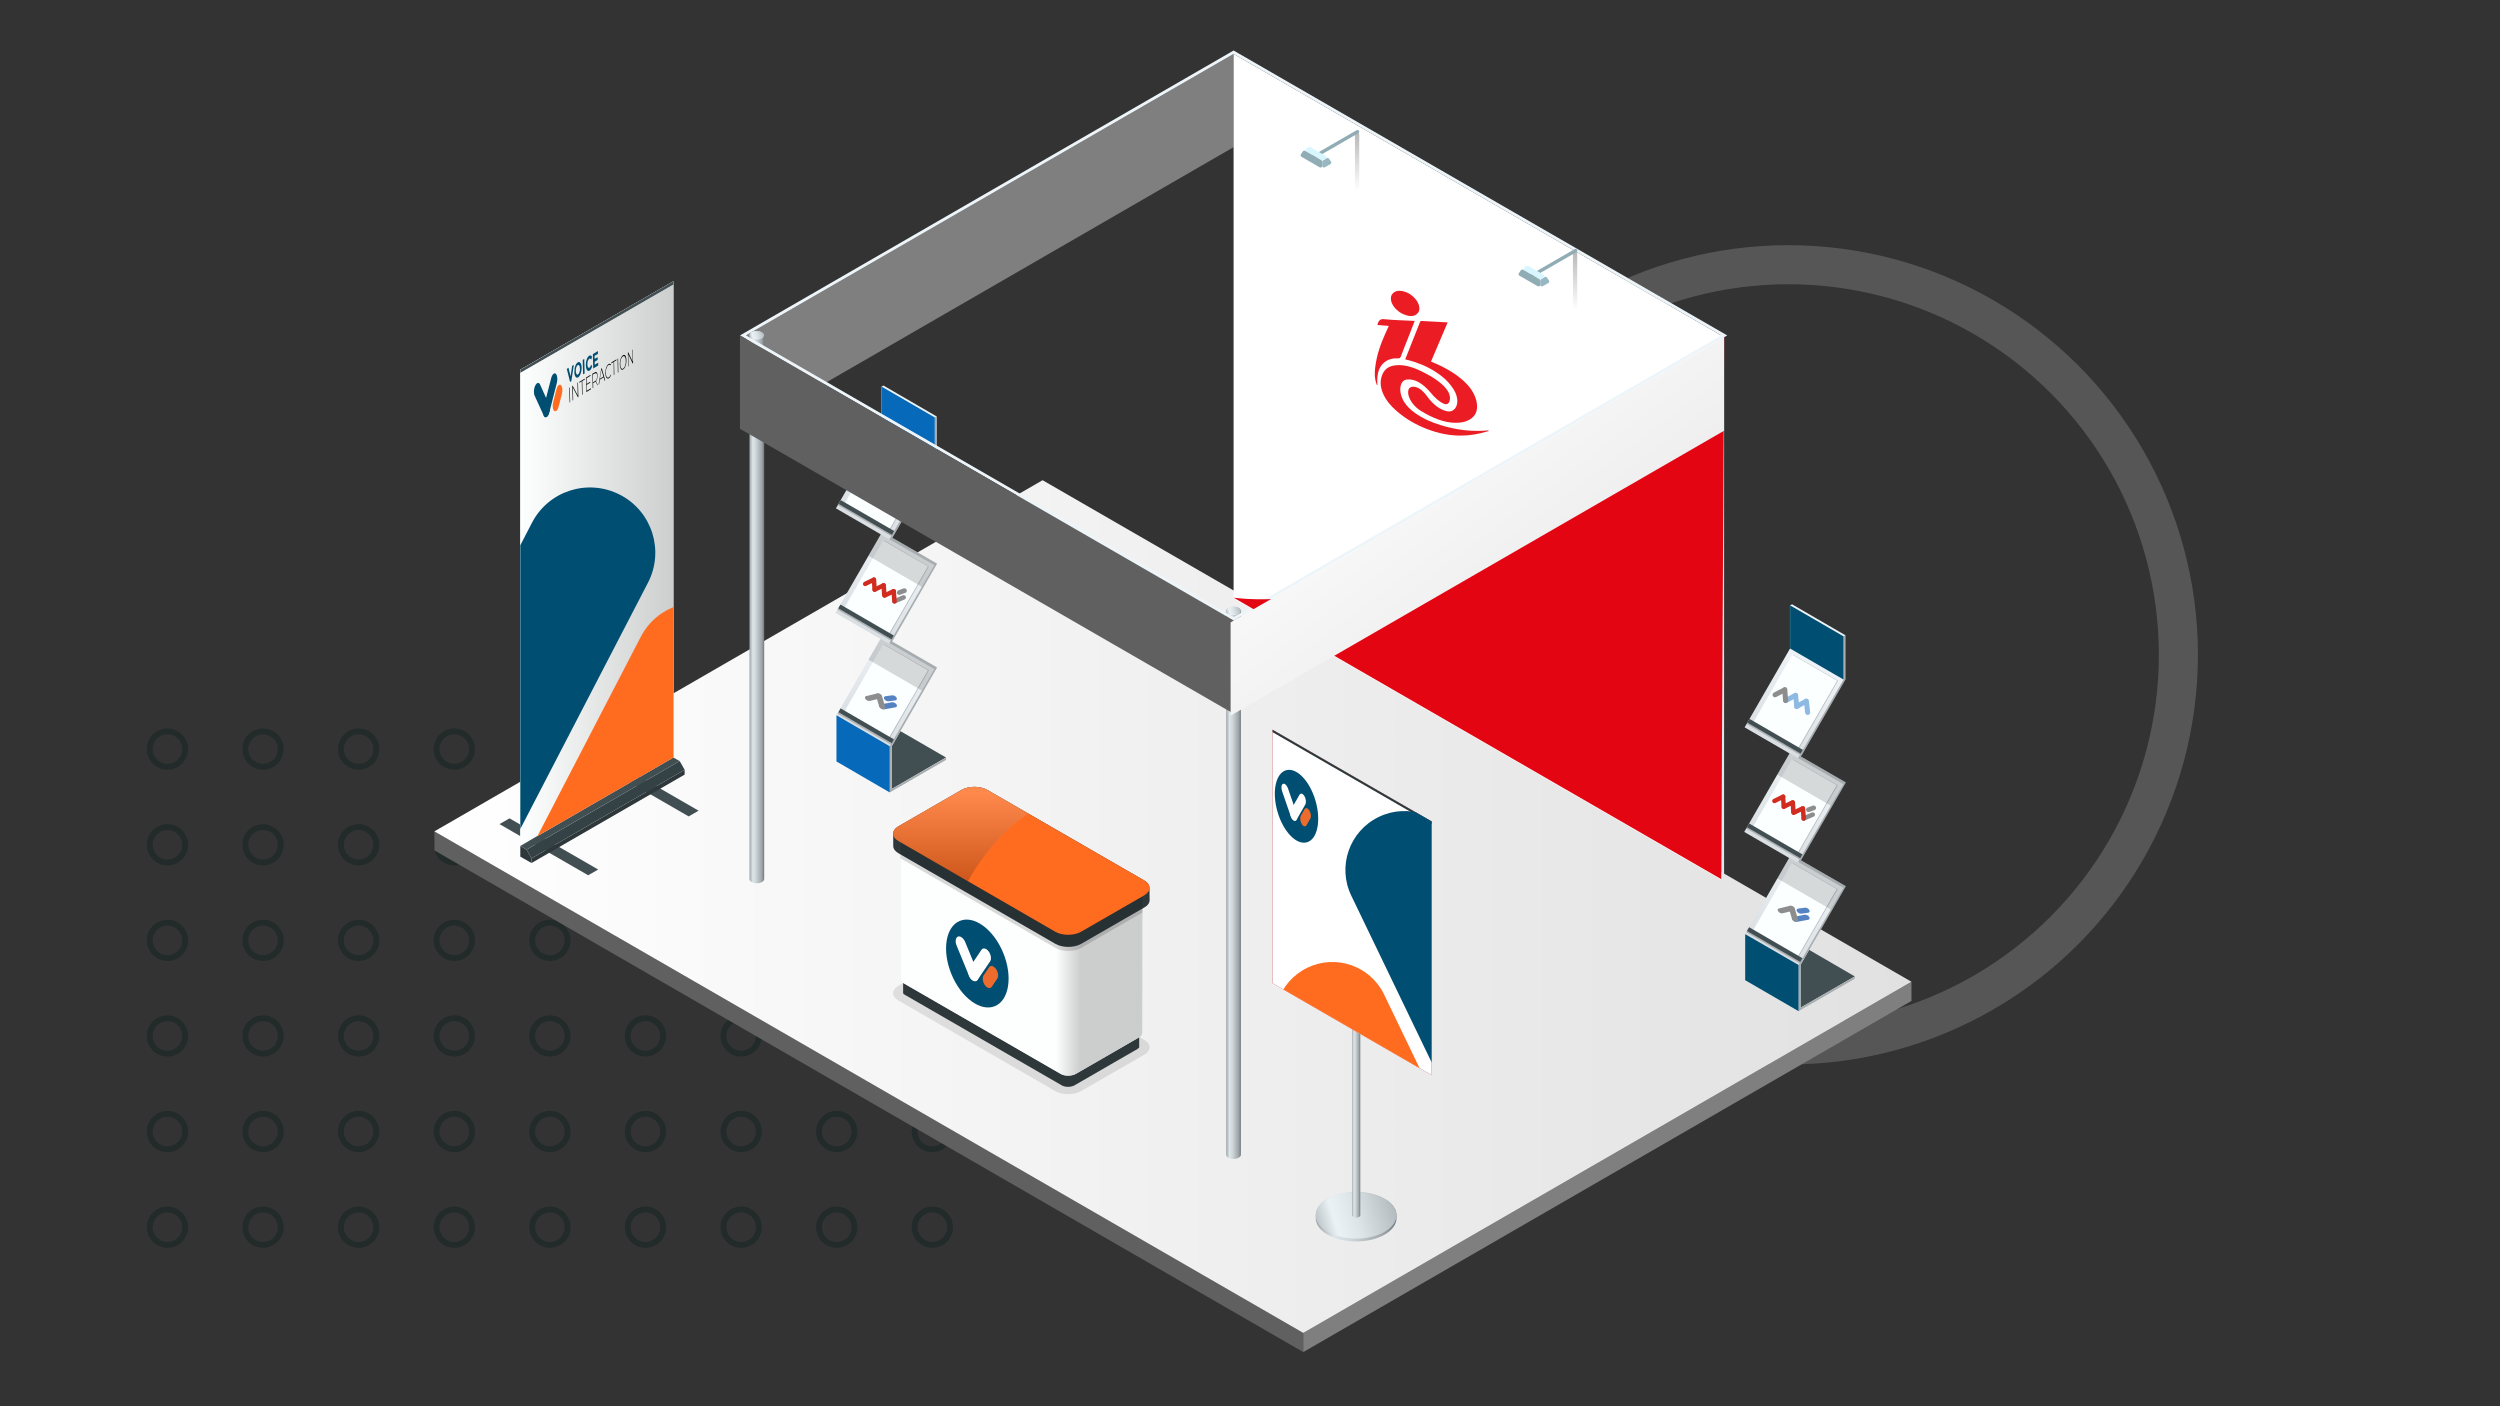
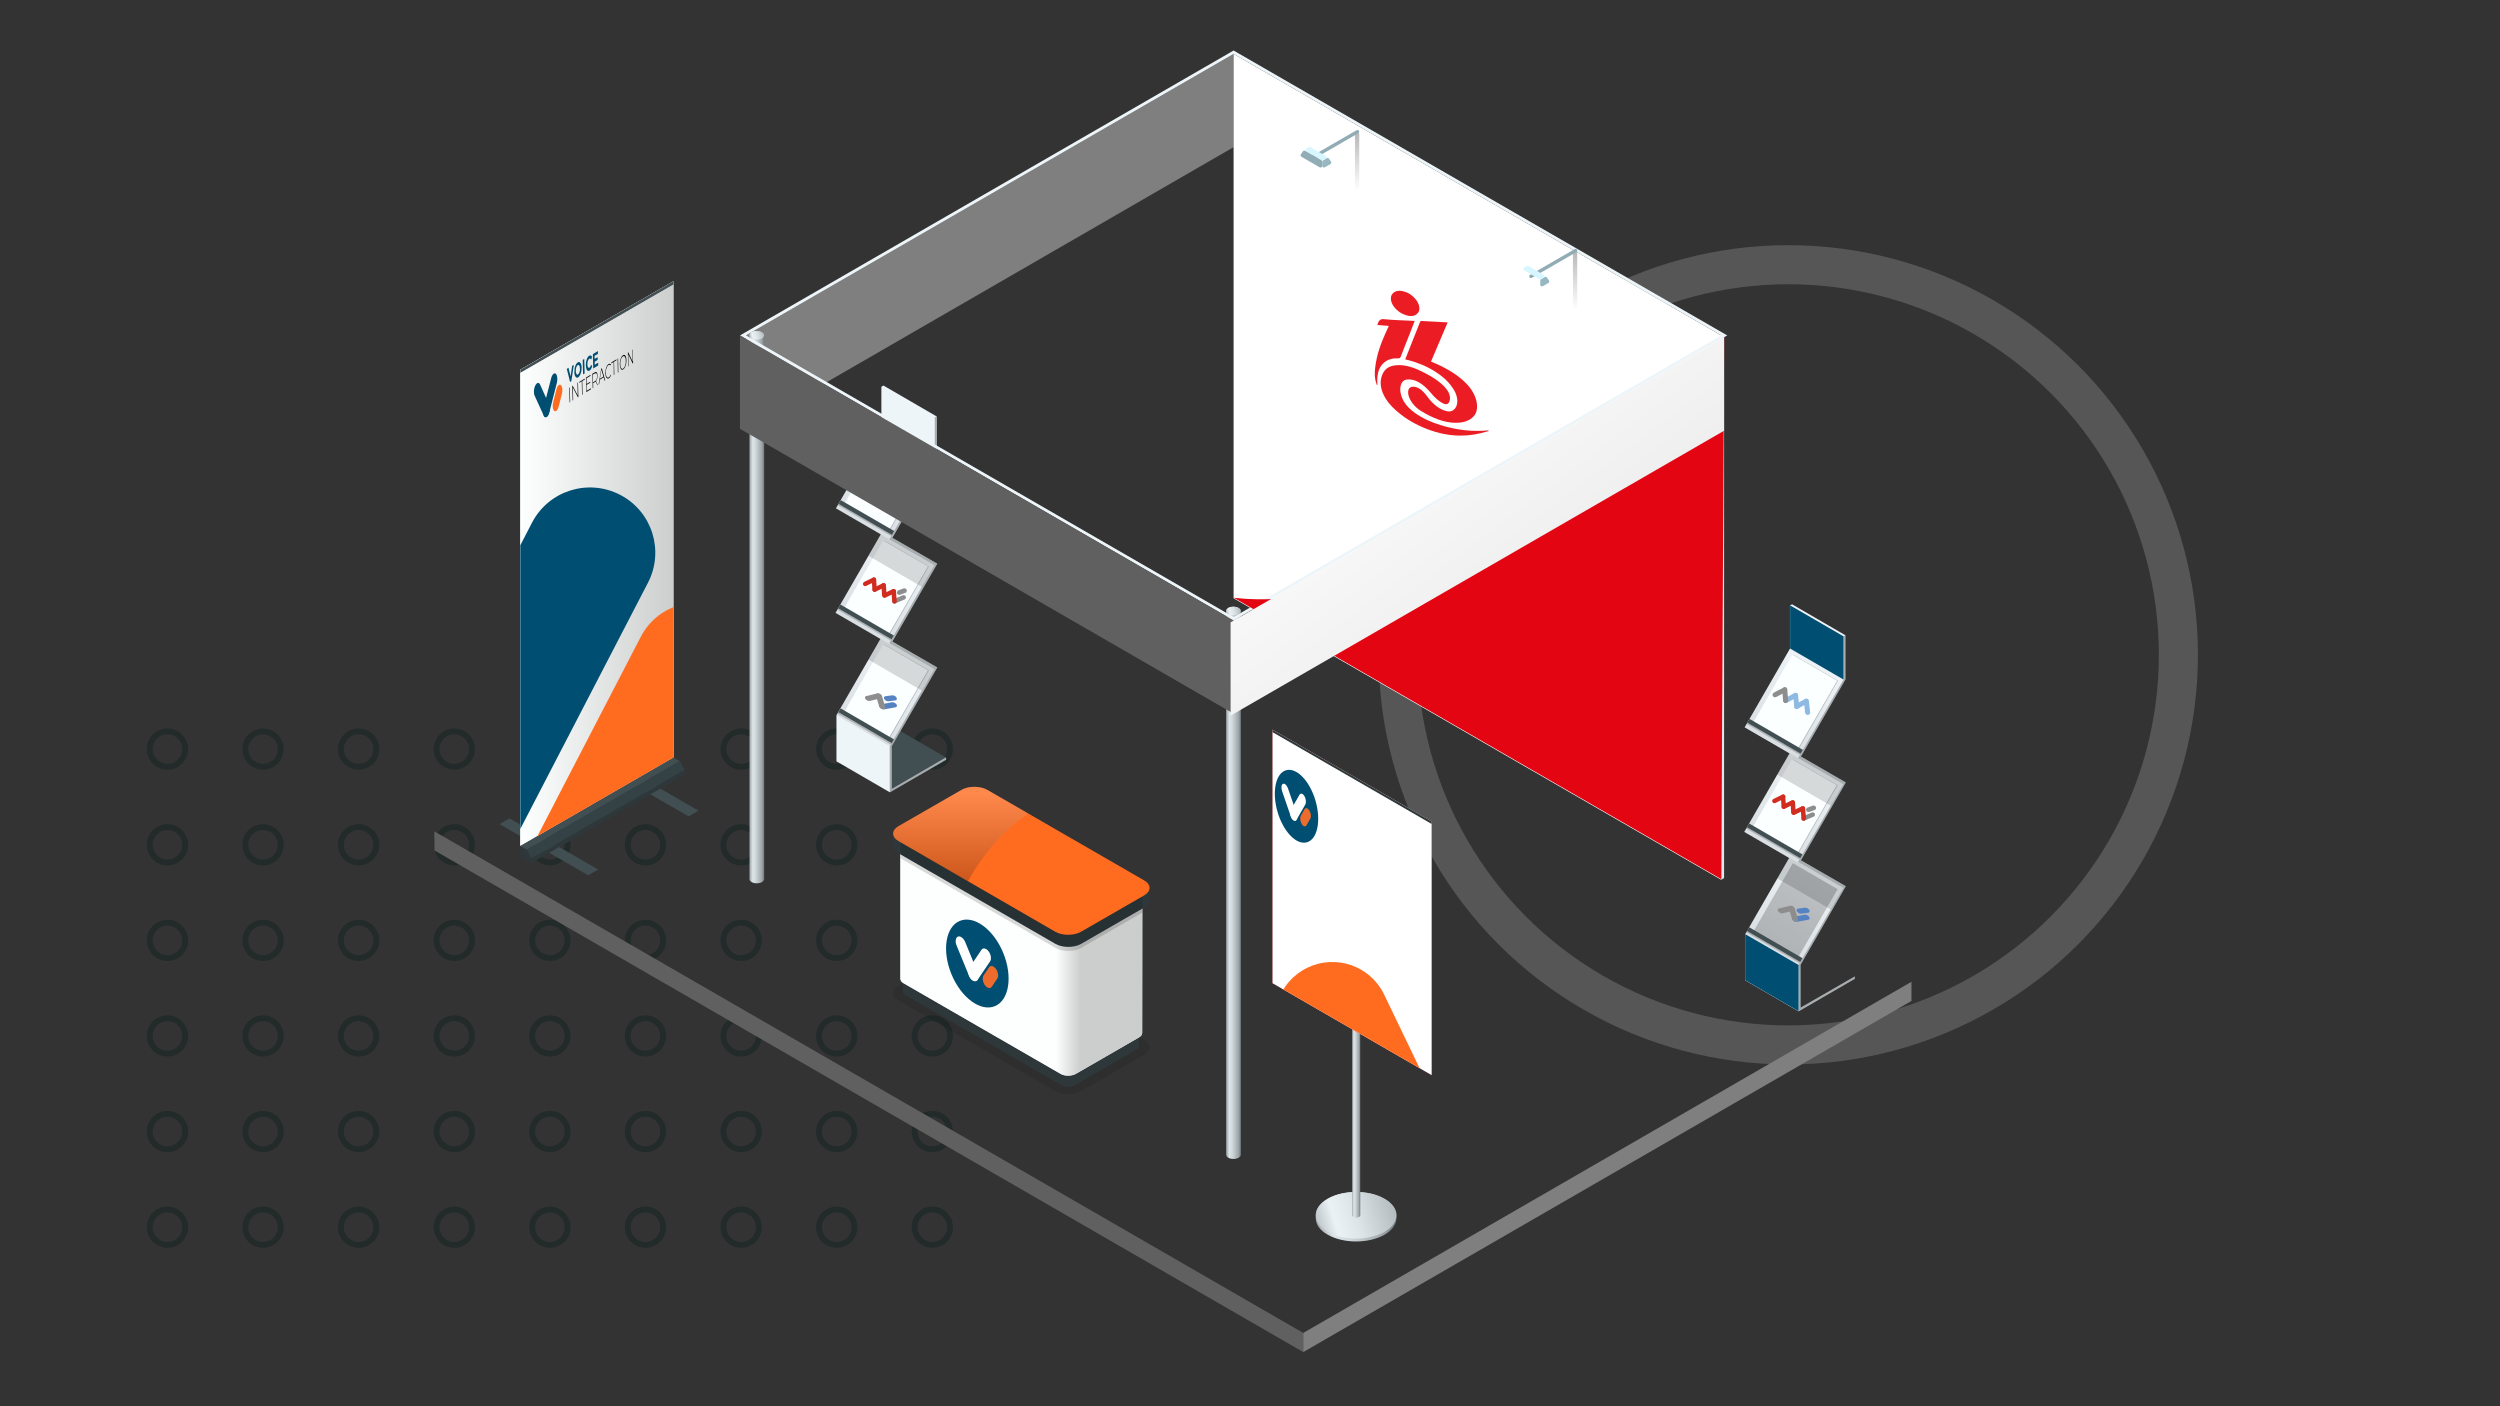
<svg xmlns="http://www.w3.org/2000/svg" xmlns:xlink="http://www.w3.org/1999/xlink" version="1.1" id="Layer_1" x="0" y="0" viewBox="0 0 1920 1080" xml:space="preserve">
  <rect x="0" y="0" width="1920" height="1080" fill="#333333" stroke="none" />
  <style>.st2{fill:#606060}.st3{fill:#7f7f7f}.st5{fill:#414e52}.st6{fill:#eef5f9}.st10,.st7{enable-background:new}.st7{opacity:.3}.st10{opacity:.2}.st11{fill:#fbffff}.st14{opacity:.15;enable-background:new}.st16{fill:#2e383b}.st20{fill:#fff}.st28{fill:#004e71}.st32{opacity:.1;enable-background:new}.st34{fill:#ff6c20}.st37{fill:#90acb5}.st38{fill:#97b8c2}.st39{fill:#d7f6ff}.st44{fill:#ec6b2d}.st46{fill:#8eb9e3}.st47{fill:#8d8d8d}.st48{fill:#5582c2}.st49{fill:#d12c20}.st51{fill:#ec1c24}</style>
  <circle cx="1373.4" cy="502.9" r="299.6" opacity=".29" fill="none" stroke="#adadad" stroke-width="30" stroke-miterlimit="10" />
  <path d="M128.6 561.7h0c7.5 0 13.6 6.1 13.6 13.6s-6.1 13.6-13.6 13.6-13.6-6.1-13.6-13.6 6.1-13.6 13.6-13.6zm73.4 0h0c7.5 0 13.6 6.1 13.6 13.6s-6.1 13.6-13.6 13.6-13.6-6.1-13.6-13.6 6.1-13.6 13.6-13.6zm73.4 0h0c7.5 0 13.6 6.1 13.6 13.6s-6.1 13.6-13.6 13.6-13.6-6.1-13.6-13.6c.1-7.5 6.1-13.6 13.6-13.6zm73.5 0h0c7.5 0 13.6 6.1 13.6 13.6s-6.1 13.6-13.6 13.6-13.6-6.1-13.6-13.6 6.1-13.6 13.6-13.6zm73.4 0h0c7.5 0 13.6 6.1 13.6 13.6s-6.1 13.6-13.6 13.6-13.6-6.1-13.6-13.6 6.1-13.6 13.6-13.6zm73.4 0h0c7.5 0 13.6 6.1 13.6 13.6s-6.1 13.6-13.6 13.6-13.6-6.1-13.6-13.6 6.1-13.6 13.6-13.6zm73.5 0h0c7.5 0 13.6 6.1 13.6 13.6s-6.1 13.6-13.6 13.6-13.6-6.1-13.6-13.6 6.1-13.6 13.6-13.6zm73.4 0h0c7.5 0 13.6 6.1 13.6 13.6s-6.1 13.6-13.6 13.6-13.6-6.1-13.6-13.6 6.1-13.6 13.6-13.6zm73.4 0h0c7.5 0 13.6 6.1 13.6 13.6s-6.1 13.6-13.6 13.6-13.6-6.1-13.6-13.6 6.1-13.6 13.6-13.6zm-587.4 73.5h0c7.5 0 13.6 6.1 13.6 13.6s-6.1 13.6-13.6 13.6-13.6-6.1-13.6-13.6c0-7.6 6.1-13.6 13.6-13.6zm73.4 0h0c7.5 0 13.6 6.1 13.6 13.6s-6.1 13.6-13.6 13.6-13.6-6.1-13.6-13.6c0-7.6 6.1-13.6 13.6-13.6zm73.4 0h0c7.5 0 13.6 6.1 13.6 13.6s-6.1 13.6-13.6 13.6-13.6-6.1-13.6-13.6c.1-7.6 6.1-13.6 13.6-13.6zm73.5 0h0c7.5 0 13.6 6.1 13.6 13.6s-6.1 13.6-13.6 13.6-13.6-6.1-13.6-13.6c0-7.6 6.1-13.6 13.6-13.6zm73.4 0h0c7.5 0 13.6 6.1 13.6 13.6s-6.1 13.6-13.6 13.6-13.6-6.1-13.6-13.6c0-7.6 6.1-13.6 13.6-13.6zm73.4 0h0c7.5 0 13.6 6.1 13.6 13.6s-6.1 13.6-13.6 13.6-13.6-6.1-13.6-13.6c0-7.6 6.1-13.6 13.6-13.6zm73.5 0h0c7.5 0 13.6 6.1 13.6 13.6s-6.1 13.6-13.6 13.6-13.6-6.1-13.6-13.6c0-7.6 6.1-13.6 13.6-13.6zm73.4 0h0c7.5 0 13.6 6.1 13.6 13.6s-6.1 13.6-13.6 13.6-13.6-6.1-13.6-13.6c0-7.6 6.1-13.6 13.6-13.6zm73.4 0h0c7.5 0 13.6 6.1 13.6 13.6s-6.1 13.6-13.6 13.6-13.6-6.1-13.6-13.6c0-7.6 6.1-13.6 13.6-13.6zm-587.4 73.4h0c7.5 0 13.6 6.1 13.6 13.6s-6.1 13.6-13.6 13.6-13.6-6.1-13.6-13.6 6.1-13.6 13.6-13.6zm73.4 0h0c7.5 0 13.6 6.1 13.6 13.6s-6.1 13.6-13.6 13.6-13.6-6.1-13.6-13.6 6.1-13.6 13.6-13.6zm73.4 0h0c7.5 0 13.6 6.1 13.6 13.6s-6.1 13.6-13.6 13.6-13.6-6.1-13.6-13.6 6.1-13.6 13.6-13.6zm73.5 0h0c7.5 0 13.6 6.1 13.6 13.6s-6.1 13.6-13.6 13.6-13.6-6.1-13.6-13.6 6.1-13.6 13.6-13.6zm73.4 0h0c7.5 0 13.6 6.1 13.6 13.6s-6.1 13.6-13.6 13.6-13.6-6.1-13.6-13.6 6.1-13.6 13.6-13.6zm73.4 0h0c7.5 0 13.6 6.1 13.6 13.6s-6.1 13.6-13.6 13.6-13.6-6.1-13.6-13.6 6.1-13.6 13.6-13.6zm73.5 0h0c7.5 0 13.6 6.1 13.6 13.6s-6.1 13.6-13.6 13.6-13.6-6.1-13.6-13.6 6.1-13.6 13.6-13.6zm73.4 0h0c7.5 0 13.6 6.1 13.6 13.6s-6.1 13.6-13.6 13.6-13.6-6.1-13.6-13.6 6.1-13.6 13.6-13.6zm73.4 0h0c7.5 0 13.6 6.1 13.6 13.6s-6.1 13.6-13.6 13.6-13.6-6.1-13.6-13.6 6.1-13.6 13.6-13.6zM128.6 782h0c7.5 0 13.6 6.1 13.6 13.6s-6.1 13.6-13.6 13.6-13.6-6.1-13.6-13.6 6.1-13.6 13.6-13.6zm73.4 0h0c7.5 0 13.6 6.1 13.6 13.6s-6.1 13.6-13.6 13.6-13.6-6.1-13.6-13.6S194.5 782 202 782zm73.4 0h0c7.5 0 13.6 6.1 13.6 13.6s-6.1 13.6-13.6 13.6-13.6-6.1-13.6-13.6 6.1-13.6 13.6-13.6zm73.5 0h0c7.5 0 13.6 6.1 13.6 13.6s-6.1 13.6-13.6 13.6-13.6-6.1-13.6-13.6 6.1-13.6 13.6-13.6zm73.4 0h0c7.5 0 13.6 6.1 13.6 13.6s-6.1 13.6-13.6 13.6-13.6-6.1-13.6-13.6 6.1-13.6 13.6-13.6zm73.4 0h0c7.5 0 13.6 6.1 13.6 13.6s-6.1 13.6-13.6 13.6-13.6-6.1-13.6-13.6 6.1-13.6 13.6-13.6zm73.5 0h0c7.5 0 13.6 6.1 13.6 13.6s-6.1 13.6-13.6 13.6-13.6-6.1-13.6-13.6 6.1-13.6 13.6-13.6zm73.4 0h0c7.5 0 13.6 6.1 13.6 13.6s-6.1 13.6-13.6 13.6-13.6-6.1-13.6-13.6 6.1-13.6 13.6-13.6zm73.4 0h0c7.5 0 13.6 6.1 13.6 13.6s-6.1 13.6-13.6 13.6-13.6-6.1-13.6-13.6S708.5 782 716 782zm-587.4 73.4h0c7.5 0 13.6 6.1 13.6 13.6s-6.1 13.6-13.6 13.6S115 876.5 115 869s6.1-13.6 13.6-13.6zm73.4 0h0c7.5 0 13.6 6.1 13.6 13.6s-6.1 13.6-13.6 13.6-13.6-6.1-13.6-13.6 6.1-13.6 13.6-13.6zm73.4 0h0c7.5 0 13.6 6.1 13.6 13.6s-6.1 13.6-13.6 13.6-13.6-6.1-13.6-13.6 6.1-13.6 13.6-13.6zm73.5 0h0c7.5 0 13.6 6.1 13.6 13.6s-6.1 13.6-13.6 13.6-13.6-6.1-13.6-13.6 6.1-13.6 13.6-13.6zm73.4 0h0c7.5 0 13.6 6.1 13.6 13.6s-6.1 13.6-13.6 13.6-13.6-6.1-13.6-13.6 6.1-13.6 13.6-13.6zm73.4 0h0c7.5 0 13.6 6.1 13.6 13.6s-6.1 13.6-13.6 13.6-13.6-6.1-13.6-13.6 6.1-13.6 13.6-13.6zm73.5 0h0c7.5 0 13.6 6.1 13.6 13.6s-6.1 13.6-13.6 13.6-13.6-6.1-13.6-13.6 6.1-13.6 13.6-13.6zm73.4 0h0c7.5 0 13.6 6.1 13.6 13.6s-6.1 13.6-13.6 13.6S629 876.5 629 869s6.1-13.6 13.6-13.6zm73.4 0h0c7.5 0 13.6 6.1 13.6 13.6s-6.1 13.6-13.6 13.6-13.6-6.1-13.6-13.6 6.1-13.6 13.6-13.6zm-587.4 73.5h0c7.5 0 13.6 6.1 13.6 13.6s-6.1 13.6-13.6 13.6S115 950 115 942.5c0-7.6 6.1-13.6 13.6-13.6zm73.4 0h0c7.5 0 13.6 6.1 13.6 13.6s-6.1 13.6-13.6 13.6-13.6-6.1-13.6-13.6c0-7.6 6.1-13.6 13.6-13.6zm73.4 0h0c7.5 0 13.6 6.1 13.6 13.6s-6.1 13.6-13.6 13.6-13.6-6.1-13.6-13.6c.1-7.6 6.1-13.6 13.6-13.6zm73.5 0h0c7.5 0 13.6 6.1 13.6 13.6s-6.1 13.6-13.6 13.6-13.6-6.1-13.6-13.6c0-7.6 6.1-13.6 13.6-13.6zm73.4 0h0c7.5 0 13.6 6.1 13.6 13.6s-6.1 13.6-13.6 13.6-13.6-6.1-13.6-13.6c0-7.6 6.1-13.6 13.6-13.6zm73.4 0h0c7.5 0 13.6 6.1 13.6 13.6s-6.1 13.6-13.6 13.6-13.6-6.1-13.6-13.6c0-7.6 6.1-13.6 13.6-13.6zm73.5 0h0c7.5 0 13.6 6.1 13.6 13.6s-6.1 13.6-13.6 13.6-13.6-6.1-13.6-13.6c0-7.6 6.1-13.6 13.6-13.6zm73.4 0h0c7.5 0 13.6 6.1 13.6 13.6s-6.1 13.6-13.6 13.6S629 950 629 942.5c0-7.6 6.1-13.6 13.6-13.6zm73.4 0h0c7.5 0 13.6 6.1 13.6 13.6s-6.1 13.6-13.6 13.6-13.6-6.1-13.6-13.6c0-7.6 6.1-13.6 13.6-13.6z" opacity=".34" fill="none" stroke="#00181a" stroke-width="4.463" stroke-miterlimit="10" />
  <path class="st2" d="M333.6 638.5l667.3 385.2v14.7L333.6 653.1z" />
  <path class="st3" d="M1468 754v14.7l-467.1 269.7v-14.7z" />
  <linearGradient id="SVGID_1_" gradientUnits="userSpaceOnUse" x1="333.6" y1="-100.285" x2="1468" y2="-100.285" gradientTransform="translate(0 796.535)">
    <stop offset="0" stop-color="#fff" />
    <stop offset="1" stop-color="#e1e1e1" />
  </linearGradient>
-   <path fill="url(#SVGID_1_)" d="M800.7 368.8L1468 754l-467.1 269.7-667.3-385.2z" />
+   <path fill="url(#SVGID_1_)" d="M800.7 368.8L1468 754z" />
  <path class="st5" d="M691.5 561.5l-6.6 11.5v32.9l41.7-24.1z" />
  <path class="st6" d="M684.9 605.9V573l34.9-60.4-34.5-19.9 34.5-59.8-34.5-19.9 34.2-59.2v-33.9l-41-23.8-1.6.9v33L642 390.4l34.5 20-34.8 60.3 34.5 20-33.8 58.6v35.4l41 23.8 43.2-25v-1.8l-41.7 24.2z" />
  <path class="st7" d="M726.6 583.6l-43.3 25v-35.5l34.2-59.2-34.5-20 34.5-59.8-34.5-19.9 34.9-60.4v-33.2l1.5-.9v34l-34.2 59.2 34.5 20-34.5 59.8 34.5 19.9-34.8 60.4v32.9l41.7-24.1z" />
-   <path d="M717.9 353.8l-41-23.8v-33.2l41 23.8zm-34.6 254.8l-40.9-23.8v-35.5l40.9 23.8z" fill="#0669ba" />
  <linearGradient id="SVGID_00000163789896876956275230000000509289686004309644_" gradientUnits="userSpaceOnUse" x1="703.633" y1="-305.459" x2="637.149" y2="-191.802" gradientTransform="translate(0 796.535)">
    <stop offset="0" stop-color="#fff" />
    <stop offset="1" />
  </linearGradient>
  <path opacity=".15" fill="url(#SVGID_00000163789896876956275230000000509289686004309644_)" d="M683.3 573.1l-40.9-23.8 34.1-59.1 41 23.7z" />
  <path class="st10" d="M647.9 548.6l31.1-53.7 34.4 19.9-31.1 53.8z" />
  <path class="st11" d="M647.3 548.6l31-53.8 34.4 20-31.1 53.7z" />
  <path transform="rotate(-59.856 665.124 557.437)" class="st5" d="M663.5 533.8h3.4v47.4h-3.4z" />
  <path class="st10" d="M643.1 548l41 23.8.6-1-41-23.8z" />
  <linearGradient id="SVGID_00000172434688215727220610000000129415796190240667_" gradientUnits="userSpaceOnUse" x1="704.081" y1="-465.688" x2="636.367" y2="-349.928" gradientTransform="translate(0 796.535)">
    <stop offset="0" stop-color="#fff" />
    <stop offset="1" />
  </linearGradient>
  <path opacity=".15" fill="url(#SVGID_00000172434688215727220610000000129415796190240667_)" d="M683 414.2l-41-23.8 34.9-60.4 41 23.8z" />
  <path class="st10" d="M648.3 388.6l31-53.8 34.4 20-31.1 53.8z" />
  <path class="st11" d="M647.6 388.5l31-53.7 34.4 19.9-31 53.8z" />
  <path class="st5" d="M644 387l41 23.8 1.7-3-41-23.7z" />
  <path class="st10" d="M643.5 388l40.9 23.7.6-.9-41-23.8z" />
  <linearGradient id="SVGID_00000127027068613402688830000008456045982073561276_" gradientUnits="userSpaceOnUse" x1="703.764" y1="-385.394" x2="636.05" y2="-269.635" gradientTransform="translate(0 796.535)">
    <stop offset="0" stop-color="#fff" />
    <stop offset="1" />
  </linearGradient>
  <path opacity=".15" fill="url(#SVGID_00000127027068613402688830000008456045982073561276_)" d="M682.7 494.5l-41-23.8 34.8-60.3 41 23.7z" />
  <path class="st10" d="M647.9 468.9l31.1-53.8 34.3 20-31 53.8z" />
  <path class="st11" d="M647.3 468.8l31-53.7 34.4 19.9-31.1 53.8z" />
  <path transform="rotate(-59.856 665.028 477.687)" class="st5" d="M663.4 454h3.4v47.4h-3.4z" />
  <path class="st10" d="M643.1 468.2l41 23.8.6-.9-41-23.8z" />
  <path class="st14" d="M708 450.7l9.5-16.6-41-23.7-9.5 16.5zm-25 43.2l-.3.6-6.5-3.8-9.2 15.9 41 23.8 9.5-16.5z" />
  <path class="st5" d="M460.8 587.7l68.1 39.3 7.6-4.4-68.1-39.3zm-77.2 45.2l68.1 39.3 7.7-4.4-68.1-39.3z" />
  <path class="st6" d="M517.2 581.8l-117.6 67.9V283.9L517.2 216z" />
  <linearGradient id="SVGID_00000012457807666858096210000016380094208532242332_" gradientUnits="userSpaceOnUse" x1="399.6" y1="-363.685" x2="517.2" y2="-363.685" gradientTransform="translate(0 796.535)">
    <stop offset="0" stop-color="#fff" />
    <stop offset="1" stop-color="#ccc" />
  </linearGradient>
  <path opacity=".96" fill="url(#SVGID_00000012457807666858096210000016380094208532242332_)" d="M517.2 581.8l-117.6 67.9V283.9L517.2 216z" />
  <path class="st5" d="M517.2 216l-117.6 67.9v2.4l117.6-67.9z" />
  <path class="st16" d="M408.2 662.8l-8.6-4.9v-8.2l4.8 2.8 3.8 6.7z" />
  <path class="st16" d="M408.2 662.8l117.6-67.9v-3.7l-117.6 68z" />
  <path fill="#344145" d="M404.4 652.5l117.6-68 3.8 6.7-117.6 68z" />
  <path class="st5" d="M404.4 652.5l117.6-68-4.8-2.7-117.6 67.9z" />
  <path class="st3" d="M572.9 329.3L947.4 113V41.4L572.9 257.6z" />
  <linearGradient id="SVGID_00000011714249641507866580000007623867160690231479_" gradientUnits="userSpaceOnUse" x1="575.615" y1="-330.236" x2="586.899" y2="-330.236" gradientTransform="translate(0 796.535)">
    <stop offset=".003" stop-color="#9ea5a9" />
    <stop offset=".222" stop-color="#dee5e9" />
    <stop offset=".412" stop-color="#d1d8dc" />
    <stop offset=".84" stop-color="#9ea5a9" />
    <stop offset="1" stop-color="#6f7980" />
  </linearGradient>
  <path d="M585.2 255.2c-2.2-1.3-5.8-1.3-8 0-1.1.6-1.6 1.5-1.6 2.3v417.6c0 .8.5 1.7 1.6 2.3 2.2 1.3 5.8 1.3 8 0 1.1-.6 1.7-1.5 1.7-2.3V257.5c0-.8-.6-1.7-1.7-2.3z" fill="url(#SVGID_00000011714249641507866580000007623867160690231479_)" />
  <linearGradient id="SVGID_00000002380872308832037910000011175184822099955870_" gradientUnits="userSpaceOnUse" x1="574.864" y1="-537.119" x2="590.154" y2="-541.73" gradientTransform="translate(0 796.535)">
    <stop offset=".003" stop-color="#abb2b6" />
    <stop offset=".222" stop-color="#ebf2f6" />
    <stop offset=".412" stop-color="#dee5e9" />
    <stop offset=".84" stop-color="#abb2b6" />
    <stop offset="1" stop-color="#7c868d" />
  </linearGradient>
  <path d="M585.2 255.2c2.2 1.3 2.2 3.3 0 4.6s-5.8 1.3-8 0-2.2-3.3 0-4.6c2.3-1.3 5.8-1.3 8 0z" fill="url(#SVGID_00000002380872308832037910000011175184822099955870_)" />
  <path class="st20" d="M1321.9 675.7L947.4 459.5V41.4l374.5 216.2z" />
  <path fill="#e1e8ec" d="M1321.9 675.7l2.2-1.4V256.2l-2.2 1.4z" />
  <linearGradient id="SVGID_00000020401025580410402900000007394106195568474007_" gradientUnits="userSpaceOnUse" x1="941.715" y1="-118.535" x2="952.999" y2="-118.535" gradientTransform="translate(0 796.535)">
    <stop offset=".003" stop-color="#9ea5a9" />
    <stop offset=".222" stop-color="#dee5e9" />
    <stop offset=".412" stop-color="#d1d8dc" />
    <stop offset=".84" stop-color="#9ea5a9" />
    <stop offset="1" stop-color="#6f7980" />
  </linearGradient>
  <path d="M951.3 466.9c-2.2-1.3-5.8-1.3-8 0-1.1.6-1.6 1.5-1.6 2.3v417.6c0 .8.6 1.7 1.6 2.3 2.2 1.3 5.8 1.3 8 0 1.1-.6 1.7-1.5 1.7-2.3V469.2c0-.8-.6-1.6-1.7-2.3z" fill="url(#SVGID_00000020401025580410402900000007394106195568474007_)" />
  <linearGradient id="SVGID_00000060002928696427970970000008452335964436774278_" gradientUnits="userSpaceOnUse" x1="940.965" y1="-325.397" x2="956.255" y2="-330.009" gradientTransform="translate(0 796.535)">
    <stop offset=".003" stop-color="#abb2b6" />
    <stop offset=".222" stop-color="#ebf2f6" />
    <stop offset=".412" stop-color="#dee5e9" />
    <stop offset=".84" stop-color="#abb2b6" />
    <stop offset="1" stop-color="#7c868d" />
  </linearGradient>
  <path d="M951.3 466.9c2.2 1.3 2.2 3.3 0 4.6-2.2 1.3-5.8 1.3-8 0s-2.2-3.3 0-4.6c2.3-1.2 5.8-1.2 8 0z" fill="url(#SVGID_00000060002928696427970970000008452335964436774278_)" />
  <path class="st6" d="M947.4 38.8L568.3 257.6l379.1 218.9 379.1-218.9L947.4 38.8zm0 435.1L572.9 257.6 947.4 41.4l374.5 216.2" />
  <path class="st2" d="M947.4 548.1L568.3 329.3v-71.7l379.1 218.9z" />
  <linearGradient id="SVGID_00000106122898452301295300000003736513192070481295_" gradientUnits="userSpaceOnUse" x1="1010.573" y1="137.915" x2="1072.573" y2="137.915" gradientTransform="translate(0 796.535)">
    <stop offset=".003" stop-color="#9ea5a9" />
    <stop offset=".222" stop-color="#dee5e9" />
    <stop offset=".412" stop-color="#d1d8dc" />
    <stop offset=".84" stop-color="#9ea5a9" />
    <stop offset="1" stop-color="#6f7980" />
  </linearGradient>
  <path d="M1063.4 920.7c-12.1-7-31.7-7-43.8 0-6.1 3.5-9.1 8.1-9.1 12.6v2.3c0 4.6 3 9.2 9.1 12.6 12.1 7 31.7 7 43.8 0 6-3.5 9.1-8.1 9.1-12.6v-2.3c0-4.5-3-9.1-9.1-12.6z" fill="url(#SVGID_00000106122898452301295300000003736513192070481295_)" />
  <linearGradient id="SVGID_00000180355475672955706750000016850344471065185177_" gradientUnits="userSpaceOnUse" x1="1006.493" y1="147.373" x2="1090.431" y2="122.057" gradientTransform="translate(0 796.535)">
    <stop offset=".003" stop-color="#abb2b6" />
    <stop offset=".222" stop-color="#ebf2f6" />
    <stop offset=".412" stop-color="#dee5e9" />
    <stop offset=".84" stop-color="#abb2b6" />
    <stop offset="1" stop-color="#7c868d" />
  </linearGradient>
  <path d="M1063.4 920.7c12.1 7 12.1 18.3 0 25.3s-31.7 7-43.8 0c-12.1-7-12.1-18.3 0-25.3s31.7-7 43.8 0z" fill="url(#SVGID_00000180355475672955706750000016850344471065185177_)" />
  <linearGradient id="SVGID_00000076583097963026245730000015081921578117515193_" gradientUnits="userSpaceOnUse" x1="1038.402" y1="-18.436" x2="1044.69" y2="-18.436" gradientTransform="translate(0 796.535)">
    <stop offset=".003" stop-color="#9ea5a9" />
    <stop offset=".222" stop-color="#dee5e9" />
    <stop offset=".412" stop-color="#d1d8dc" />
    <stop offset=".84" stop-color="#9ea5a9" />
    <stop offset="1" stop-color="#6f7980" />
  </linearGradient>
  <path d="M1043.8 621.6c-1.2-.7-3.2-.7-4.4 0-.6.4-.9.8-.9 1.3v310.4c0 .5.3.9.9 1.3 1.2.7 3.2.7 4.4 0 .6-.4.9-.8.9-1.3V622.9c0-.5-.3-.9-.9-1.3z" fill="url(#SVGID_00000076583097963026245730000015081921578117515193_)" />
  <path fill="#b61617" d="M1099.5 630.9l-122.2-70.5v194.7l122.2 70.6z" />
  <path class="st20" d="M1099.5 630.9l-122.2-70.5v194.7l122.2 70.6z" />
  <path class="st16" d="M1099.5 630.9l-122.2-70.5v1.9l122.2 70.5z" />
-   <path class="st5" d="M1389.4 729.5l-6.6 11.5v32.9l41.7-24z" />
  <path class="st6" d="M1382.8 773.9V741l34.8-60.4-34.5-19.9 34.5-59.8-34.5-19.9 34.2-59.2v-33.9l-41-23.8-1.6.9v33.2l-34.8 60.4 34.5 20-34.8 60.3 34.5 20-33.8 58.6v35.4l41 23.8 43.2-25v-1.8l-41.7 24z" />
  <path class="st7" d="M1424.5 751.7l-43.2 24.9v-35.5l34.2-59.2-34.6-19.9 34.6-59.8-34.6-20 34.9-60.3v-33.2l1.5-.9v33.9l-34.2 59.3 34.6 19.9-34.6 59.8 34.6 19.9-34.9 60.4v32.9l41.7-24z" />
  <path class="st28" d="M1415.8 521.9l-41-23.8v-33.2l41 23.8zm-34.5 254.7l-41-23.8v-35.4l41 23.7z" />
  <linearGradient id="SVGID_00000049190366603723851350000016650052735156535991_" gradientUnits="userSpaceOnUse" x1="1401.567" y1="-137.43" x2="1335.081" y2="-23.77" gradientTransform="translate(0 796.535)">
    <stop offset="0" stop-color="#fff" />
    <stop offset="1" />
  </linearGradient>
  <path opacity=".15" fill="url(#SVGID_00000049190366603723851350000016650052735156535991_)" d="M1381.3 741.1l-41-23.7 34.1-59.2 41.1 23.7z" />
  <path class="st10" d="M1345.9 716.7l31-53.8 34.4 20-31.1 53.7z" />
-   <path class="st11" d="M1345.2 716.6l31-53.8 34.4 20-31 53.8z" />
  <path class="st5" d="M1341.6 715l41 23.8 1.7-2.9-41-23.8z" />
  <path class="st10" d="M1341.1 716l40.9 23.8.6-1-41-23.8z" />
  <linearGradient id="SVGID_00000156558176427265698940000017131307106589362563_" gradientUnits="userSpaceOnUse" x1="1401.996" y1="-297.664" x2="1334.284" y2="-181.909" gradientTransform="translate(0 796.535)">
    <stop offset="0" stop-color="#fff" />
    <stop offset="1" />
  </linearGradient>
  <path opacity=".15" fill="url(#SVGID_00000156558176427265698940000017131307106589362563_)" d="M1380.9 582.2l-40.9-23.8 34.8-60.3 41 23.8z" />
  <path class="st10" d="M1346.2 556.6l31-53.7 34.4 19.9-31 53.8z" />
  <path class="st11" d="M1345.5 556.6l31-53.8 34.4 20-31 53.7z" />
  <path class="st5" d="M1341.9 555l41 23.8 1.7-2.9-41-23.8z" />
  <path class="st10" d="M1341.4 556l40.9 23.8.6-1-41-23.8z" />
  <linearGradient id="SVGID_00000178887989476491517620000010747792151903424190_" gradientUnits="userSpaceOnUse" x1="1401.659" y1="-217.386" x2="1333.943" y2="-101.623" gradientTransform="translate(0 796.535)">
    <stop offset="0" stop-color="#fff" />
    <stop offset="1" />
  </linearGradient>
  <path opacity=".15" fill="url(#SVGID_00000178887989476491517620000010747792151903424190_)" d="M1380.6 662.5l-41-23.8 34.8-60.3 41.1 23.7z" />
  <path class="st10" d="M1345.9 636.9l31-53.7 34.4 19.9-31.1 53.8z" />
  <path class="st11" d="M1345.2 636.8l31-53.7 34.4 19.9-31 53.8z" />
  <path class="st5" d="M1341.6 635.3l41 23.8 1.7-2.9-41-23.8z" />
  <path class="st10" d="M1341 636.3l41 23.8.6-1-41-23.8z" />
  <path class="st14" d="M1405.9 618.7l9.6-16.6-41.1-23.7-9.5 16.5zm-25 43.3l-.3.5-6.5-3.8-9.2 15.9 41 23.8 9.6-16.5z" />
  <path class="st32" d="M738.5 729c5.4-3.1 14.3-3.1 19.7 0l120.6 69.6c5.4 3.1 5.4 8.2 0 11.4l-48.6 28c-5.4 3.1-14.3 3.1-19.7 0L690 768.4c-5.4-3.1-5.4-8.2 0-11.4l48.5-28z" />
  <path class="st16" d="M873.7 791.8l-120.6-69.6c-1.2-.7-2.9-1.1-4.8-1.1-1.8 0-3.5.4-4.8 1.1l-48.6 28c-1 .6-1.3 1.1-1.3 1.4v11c0 .3.3.9 1.3 1.4l120.6 69.6c1.2.7 3 1.1 4.8 1.1s3.5-.4 4.8-1.1l48.5-28c1-.6 1.3-1.1 1.3-1.4v-11.1c.1-.1-.2-.7-1.2-1.3z" />
  <path class="st6" d="M877.3 691.1c0-1.2-.8-2.4-2.4-3.3l-120.6-69.6c-3.2-1.9-8.6-1.9-11.8 0l-48.6 28c-1.6.9-2.4 2.2-2.4 3.4v102.1c0 1.2.8 2.5 2.4 3.4l120.6 69.6c3.2 1.9 8.5 1.9 11.8 0l48.5-28c1.6-.9 2.4-2.2 2.4-3.4l.1-102.2z" />
  <path class="st32" d="M877.3 691.1c0-1.2-.8-2.4-2.4-3.3l-120.6-69.6c-3.2-1.9-8.6-1.9-11.8 0l-48.6 28c-1.6.9-2.4 2.2-2.4 3.4v102.1c0 1.2.8 2.5 2.4 3.4l120.6 69.6c3.2 1.9 8.5 1.9 11.8 0l48.5-28c1.6-.9 2.4-2.2 2.4-3.4l.1-102.2z" />
  <linearGradient id="SVGID_00000134967502175816456700000007298555224722060955_" gradientUnits="userSpaceOnUse" x1="811.065" y1="-75.085" x2="829.74" y2="-75.085" gradientTransform="translate(0 796.535)">
    <stop offset="0" stop-color="#fff" />
    <stop offset="1" stop-color="#ccc" />
  </linearGradient>
  <path d="M877.3 691.1c0-1.2-.8-2.4-2.4-3.3l-120.6-69.6c-3.2-1.9-8.6-1.9-11.8 0l-48.6 28c-1.6.9-2.4 2.2-2.4 3.4v102.1c0 1.2.8 2.5 2.4 3.4l120.6 69.6c3.2 1.9 8.5 1.9 11.8 0l48.5-28c1.6-.9 2.4-2.2 2.4-3.4l.1-102.2z" opacity=".96" fill="url(#SVGID_00000134967502175816456700000007298555224722060955_)" />
  <path class="st16" d="M882.8 682.1c.1-2.1-1.2-4.3-4-5.9l-120.6-69.6c-5.4-3.1-14.3-3.1-19.7 0l-48.5 28c-2.7 1.6-4.1 3.6-4 5.7v9.2c-.1 2.1 1.3 4.2 4 5.8l120.6 69.6c5.4 3.1 14.3 3.1 19.7 0l48.6-28c2.7-1.5 4-3.6 4-5.6l-.1-9.2z" />
  <path class="st14" d="M810.6 728c5.4 3.1 14.3 3.1 19.7 0l47.1-27.2V691c0-1.2-.8-2.4-2.4-3.3l-120.6-69.6c-3.2-1.9-8.6-1.9-11.8 0l-48.6 28c-1.6.9-2.4 2.2-2.4 3.4v9.7l119 68.8z" />
  <path class="st34" d="M738.5 606.6c5.4-3.1 14.3-3.1 19.7 0l120.6 69.6c5.4 3.1 5.4 8.2 0 11.4l-48.6 28c-5.4 3.1-14.3 3.1-19.7 0L690 645.9c-5.4-3.1-5.4-8.2 0-11.4l48.5-27.9z" />
  <linearGradient id="SVGID_00000013191105905109837560000003536497161303137446_" gradientUnits="userSpaceOnUse" x1="737.775" y1="-187.765" x2="737.775" y2="-117.579" gradientTransform="translate(0 796.535)">
    <stop offset="0" stop-color="#fff" />
    <stop offset="1" />
  </linearGradient>
  <path d="M758.2 606.6c-5.4-3.1-14.3-3.1-19.7 0l-48.5 28c-5.4 3.1-5.4 8.2 0 11.4l53.4 30.8c8.4-15.2 23.1-36.1 46.2-52.1l-31.4-18.1z" opacity=".2" fill="url(#SVGID_00000013191105905109837560000003536497161303137446_)" />
  <linearGradient id="SVGID_00000049191035071465594180000010438877201829337274_" gradientUnits="userSpaceOnUse" x1="695.18" y1="-650.34" x2="695.18" y2="-698.308" gradientTransform="matrix(-1 0 0 1 1737.43 796.535)">
    <stop offset="0" stop-color="#fff" />
    <stop offset="1" />
  </linearGradient>
  <path d="M1041.9 147.1h.7c.7 0 1.3-.6 1.3-1.3v-42.6c0-.7-.6-1.3-1.3-1.3h-.7c-.7 0-1.3.6-1.3 1.3v42.6c0 .7.5 1.3 1.3 1.3z" opacity=".3" fill="url(#SVGID_00000049191035071465594180000010438877201829337274_)" />
  <path class="st37" d="M1007.6 122.1c.4.2.9.2 1.3 0l34.3-19.8c.9-.5.9-1.8 0-2.3-.4-.2-.9-.2-1.3 0l-34.3 19.8c-.9.5-.9 1.8 0 2.3z" />
  <path class="st38" d="M1015.5 124.3v3.1c0 1 1.1 1.6 2 1.1l4.3-2.5c.7-.4.9-1.2.4-1.9l-1.5-2.2c-.4-.6-1.2-.8-1.8-.4l-2.8 1.6c-.4.3-.6.7-.6 1.2z" />
  <path class="st39" d="M1016.1 123.1l1.9-1.1c.9-.5.9-1.8 0-2.3l-11.6-6.7c-.4-.2-.9-.2-1.3 0l-1.9 1.1c-.9.5-.9 1.8 0 2.3l11.6 6.7c.4.3.9.3 1.3 0z" />
  <path class="st37" d="M1015.5 124.3v3.1c0 1-1.1 1.6-2 1.1l-14-8.1c-.7-.4-.9-1.2-.4-1.9l1.5-2.2c.4-.6 1.2-.8 1.8-.4l12.5 7.2c.3.3.6.7.6 1.2z" />
  <linearGradient id="SVGID_00000107568518547096975400000006390906808267595708_" gradientUnits="userSpaceOnUse" x1="527.78" y1="-559.033" x2="527.78" y2="-607.002" gradientTransform="matrix(-1 0 0 1 1737.43 796.535)">
    <stop offset="0" stop-color="#fff" />
    <stop offset="1" />
  </linearGradient>
  <path d="M1209.3 238.4h.7c.7 0 1.3-.6 1.3-1.3v-42.6c0-.7-.6-1.3-1.3-1.3h-.7c-.7 0-1.3.6-1.3 1.3v42.6c0 .8.6 1.3 1.3 1.3z" opacity=".3" fill="url(#SVGID_00000107568518547096975400000006390906808267595708_)" />
  <path class="st37" d="M1175.1 213.4c.4.2.9.2 1.3 0l34.3-19.8c.9-.5.9-1.8 0-2.3-.4-.2-.9-.2-1.3 0l-34.3 19.8c-.9.5-.9 1.8 0 2.3z" />
  <path class="st38" d="M1182.9 215.6v3.1c0 1 1.1 1.6 2 1.1l4.3-2.5c.7-.4.9-1.2.4-1.9l-1.5-2.2c-.4-.6-1.2-.8-1.8-.4l-2.8 1.6c-.3.3-.6.7-.6 1.2z" />
  <path class="st39" d="M1183.6 214.4l1.9-1.1c.9-.5.9-1.8 0-2.3l-11.6-6.7c-.4-.2-.9-.2-1.3 0l-1.9 1.1c-.9.5-.9 1.8 0 2.3l11.6 6.7c.3.3.9.3 1.3 0z" />
-   <path class="st37" d="M1182.9 215.6v3.1c0 1-1.1 1.6-2 1.1l-14-8.1c-.7-.4-.9-1.2-.4-1.9l1.5-2.2c.4-.6 1.2-.8 1.8-.4l12.5 7.2c.3.3.6.7.6 1.2z" />
  <path d="M947.4 459s180.7 29.7 376.8-199.9l-2.3 416.1L947.4 459z" fill="#e30512" />
  <linearGradient id="SVGID_00000129903171864861099440000015613991402399656119_" gradientUnits="userSpaceOnUse" x1="1044.875" y1="-511.113" x2="1273.172" y2="-208.512" gradientTransform="translate(0 796.535)">
    <stop offset="0" stop-color="#fff" />
    <stop offset="1" stop-color="#e1e1e1" />
  </linearGradient>
  <path fill="url(#SVGID_00000129903171864861099440000015613991402399656119_)" d="M945.1 549.6l379-218.8v-71.7L945.1 478z" />
  <path fill="none" d="M1312.6 256.5L938.1 472.8" />
  <ellipse transform="rotate(-16.178 995.765 619.135)" class="st28" cx="995.7" cy="619.2" rx="15.2" ry="28.8" />
  <path class="st20" d="M995.1 630.2c-1.3.6-2.9-.9-3.8-3.3l-6.7-19.4c-.8-2.5-.5-4.9.7-5.5 1.2-.6 2.9.9 3.8 3.3l6.7 19.4c.9 2.4.6 4.9-.7 5.5z" />
  <path class="st20" d="M1001.8 611.4c-1.3-2.1-2.9-2.5-3.8-1l-6.7 11.7c-.8 1.5-.5 4.3.7 6.4 1.2 2 2.9 2.5 3.8 1l6.7-11.7c.8-1.5.5-4.4-.7-6.4z" />
  <path class="st44" d="M1005.6 622.5c-1.2-2-2.9-2.4-3.7-1l-2.9 5.1c-.8 1.4-.5 4.2.7 6.2s2.9 2.4 3.7 1l2.9-5.1c.9-1.4.5-4.2-.7-6.2z" />
  <ellipse transform="rotate(-22.347 750.574 740.011)" class="st28" cx="750.6" cy="740" rx="21.5" ry="35.4" />
  <path class="st20" d="M749.7 753.4c-1.8.7-4.3-1.1-5.5-4l-9.6-23.4c-1.2-3-.7-6 1.1-6.7 1.8-.7 4.2 1.1 5.5 4l9.6 23.4c1.2 3 .7 6-1.1 6.7z" />
  <path class="st20" d="M759.3 730.7c-1.8-2.5-4.3-3-5.5-1.3l-9.6 14.2c-1.2 1.8-.7 5.2 1.1 7.7s4.2 3 5.5 1.2l9.6-14.2c1.2-1.7.7-5.2-1.1-7.6z" />
  <path class="st44" d="M764.9 744.1c-1.8-2.4-4.1-3-5.3-1.2l-4.2 6.2c-1.2 1.7-.7 5.1 1 7.5 1.8 2.4 4.1 3 5.3 1.2l4.2-6.2c1.2-1.7.7-5-1-7.5z" />
  <defs>
    <path id="SVGID_00000170989402534258349740000007555722778345335430_" d="M1099.5 630.9l-122.2-70.5v194.7l122.2 70.6z" />
  </defs>
  <clipPath id="SVGID_00000016757057130570434280000002087642508315985842_">
    <use xlink:href="#SVGID_00000170989402534258349740000007555722778345335430_" overflow="visible" />
  </clipPath>
  <g clip-path="url(#SVGID_00000016757057130570434280000002087642508315985842_)">
-     <path class="st28" d="M1058.9 627.4c22.5-10.9 49.6-1.4 60.5 21.1l152.2 315.8c10.9 22.5 1.4 49.6-21.1 60.5-22.5 10.9-49.6 1.4-60.5-21.1l-152.2-315.8c-10.9-22.5-1.5-49.6 21.1-60.5z" />
    <path class="st34" d="M1004.1 743.2c22-10.6 48.3-1.4 58.9 20.6l77.7 161.3c10.6 22 1.4 48.3-20.6 58.9-22 10.6-48.3 1.4-58.9-20.6l-77.7-161.3c-10.6-21.9-1.4-48.3 20.6-58.9z" />
  </g>
  <path class="st46" d="M1378.8 532.1c1-.1 2 .6 2.1 1.7l.9 8.4c.1 1.1-.7 2.1-1.7 2.2-1.1.1-2-.7-2.1-1.8l-.8-8.4c-.2-1 .6-1.9 1.6-2.1z" />
  <path class="st46" d="M1369.8 538.9c.5 1 1.6 1.3 2.6.8l7.5-4c.9-.5 1.3-1.7.8-2.6-.5-.9-1.6-1.3-2.6-.8l-7.4 4c-1 .5-1.4 1.7-.9 2.6zm17.3-2.3c1-.1 2 .6 2.1 1.7l1 8.6c.1 1.1-.6 2.1-1.7 2.2-1.1.1-2-.7-2.2-1.8l-.9-8.6c-.1-1 .6-2 1.7-2.1z" />
  <path class="st46" d="M1378.1 543.5c.5 1 1.7 1.3 2.6.8l7.4-4.1c.9-.5 1.3-1.7.8-2.6-.5-.9-1.7-1.3-2.6-.8l-7.4 4c-.9.5-1.3 1.7-.8 2.7z" />
  <path class="st47" d="M1370.6 527.8c1-.1 2 .6 2 1.7l.7 8.3c.1 1.1-.7 2-1.8 2.2-1.1.1-2-.7-2.1-1.7l-.6-8.3c0-1.2.8-2.1 1.8-2.2z" />
  <path class="st47" d="M1361.5 534.5c.5.9 1.6 1.3 2.6.8l7.5-3.9c.9-.5 1.3-1.6.8-2.6-.5-.9-1.6-1.3-2.5-.8l-7.5 3.9c-.9.5-1.4 1.6-.9 2.6z" />
  <path class="st48" d="M1389.4 704.1c.7 1.1.4 2.1-.7 2.3l-8.8 1.6c-1.1.2-2.6-.5-3.3-1.5-.7-1.1-.4-2.1.7-2.3l8.7-1.7c1.2-.2 2.7.5 3.4 1.6zm-9.3-4.1c.7 1.1 2.1 1.8 3.3 1.7l5.2-.7c1.2-.1 1.5-1.1.9-2.2-.7-1.1-2.1-1.8-3.3-1.7l-5.2.7c-1.2.2-1.6 1.2-.9 2.2z" />
  <path class="st47" d="M1375.5 695.6c1.3.2 2.6 1.1 2.9 2.2l2.5 8.4c.3 1.1-.5 1.8-1.8 1.6-1.3-.2-2.6-1.2-2.9-2.2l-2.5-8.4c-.2-1 .5-1.7 1.8-1.6z" />
  <path class="st47" d="M1365.7 700c.8 1 2.2 1.7 3.3 1.4l8.4-2c1.1-.3 1.3-1.3.5-2.3-.8-1-2.3-1.7-3.3-1.4l-8.4 2c-1 .2-1.3 1.2-.5 2.3zm28.1-75.1c.4.9 0 1.9-.9 2.3l-7.1 3c-.9.4-1.9 0-2.3-.9-.4-.9 0-1.9.9-2.3l7.1-3c.8-.4 1.9 0 2.3.9zm-6.6-2.4c.3.9 1.4 1.4 2.3 1.1l4.1-1.5c.9-.3 1.4-1.3 1-2.3-.3-.9-1.4-1.4-2.3-1.1l-4.1 1.5c-.9.4-1.4 1.4-1 2.3z" />
  <path class="st49" d="M1384.5 619.2c1-.1 1.8.7 1.9 1.6l.6 7.7c.1 1-.7 1.8-1.6 1.9-1 .1-1.8-.7-1.9-1.7l-.6-7.7c-.1-1 .6-1.8 1.6-1.8z" />
  <path class="st49" d="M1376.1 624.9c.4.9 1.5 1.3 2.3.8l6.9-3.3c.9-.4 1.2-1.5.8-2.3-.4-.9-1.5-1.2-2.4-.8l-6.9 3.3c-.7.4-1.1 1.4-.7 2.3zm-6.8-14.7c.9-.1 1.8.7 1.8 1.6l.5 7.6c.1 1-.7 1.8-1.6 1.8-1 .1-1.8-.7-1.8-1.6l-.5-7.5c0-1 .7-1.8 1.6-1.9z" />
  <path class="st49" d="M1361.2 615.9c.4.9 1.4 1.2 2.3.8l6.7-3.3c.9-.4 1.2-1.4.8-2.3-.4-.9-1.4-1.2-2.3-.8l-6.7 3.3c-.9.5-1.2 1.5-.8 2.3zm15.5-1.3c1-.1 1.8.7 1.9 1.6l.5 7.6c.1 1-.7 1.8-1.6 1.9-1 .1-1.8-.7-1.9-1.6l-.5-7.6c-.1-1 .6-1.8 1.6-1.9z" />
  <path class="st49" d="M1368.4 620.3c.4.9 1.4 1.2 2.3.8l6.8-3.3c.9-.4 1.2-1.5.8-2.3-.4-.9-1.5-1.2-2.3-.8l-6.8 3.3c-.8.4-1.2 1.5-.8 2.3z" />
  <path class="st48" d="M688.5 540.9c.7 1.1.4 2.1-.7 2.3l-8.8 1.6c-1.1.2-2.6-.5-3.3-1.5-.7-1.1-.4-2.1.7-2.3l8.7-1.7c1.1-.1 2.6.6 3.4 1.6zm-9.4-4c.7 1.1 2.1 1.8 3.3 1.7l5.2-.7c1.2-.1 1.5-1.1.9-2.2-.7-1.1-2.1-1.8-3.3-1.7l-5.2.7c-1.2.2-1.5 1.1-.9 2.2z" />
  <path class="st47" d="M674.5 532.5c1.3.2 2.6 1.1 2.9 2.2l2.5 8.4c.3 1.1-.5 1.8-1.8 1.6-1.3-.2-2.6-1.2-2.9-2.2l-2.5-8.4c-.2-1 .6-1.7 1.8-1.6z" />
  <path class="st47" d="M664.7 536.9c.8 1 2.2 1.7 3.3 1.4l8.4-2c1.1-.3 1.3-1.3.5-2.3-.8-1-2.3-1.7-3.3-1.4l-8.4 2c-1 .2-1.3 1.2-.5 2.3zm30.9-78.8c.4.9 0 1.9-.9 2.3l-7.1 3c-.9.4-1.9 0-2.3-.9-.4-.9 0-1.9.9-2.3l7.1-3c.8-.4 1.9 0 2.3.9zm-6.7-2.4c.3.9 1.4 1.4 2.3 1.1l4.1-1.5c.9-.3 1.4-1.3 1-2.3-.3-.9-1.4-1.4-2.3-1.1l-4.1 1.5c-.9.4-1.3 1.4-1 2.3z" />
  <path class="st49" d="M686.2 452.4c1-.1 1.8.7 1.9 1.6l.6 7.7c.1 1-.7 1.8-1.6 1.9-1 .1-1.8-.7-1.9-1.7l-.6-7.7c-.1-.9.7-1.8 1.6-1.8z" />
  <path class="st49" d="M677.9 458.1c.4.9 1.5 1.3 2.3.8l6.9-3.3c.9-.4 1.2-1.5.8-2.3-.4-.9-1.5-1.2-2.4-.8l-6.9 3.3c-.8.4-1.1 1.5-.7 2.3zm-6.8-14.6c.9-.1 1.8.7 1.8 1.6l.5 7.6c.1 1-.7 1.8-1.6 1.8-1 .1-1.8-.7-1.8-1.6l-.5-7.5c-.1-1 .7-1.9 1.6-1.9z" />
  <path class="st49" d="M662.9 449.2c.4.9 1.4 1.2 2.3.8l6.7-3.3c.9-.4 1.2-1.4.8-2.3-.4-.9-1.4-1.2-2.3-.8l-6.7 3.3c-.8.4-1.2 1.4-.8 2.3zm15.6-1.4c1-.1 1.8.7 1.9 1.6l.5 7.6c.1 1-.7 1.8-1.6 1.9-1 .1-1.8-.7-1.9-1.6l-.5-7.6c-.1-1 .6-1.8 1.6-1.9z" />
  <path class="st49" d="M670.2 453.6c.4.9 1.4 1.2 2.3.8l6.8-3.3c.9-.4 1.2-1.5.8-2.3-.4-.9-1.5-1.2-2.3-.8l-6.8 3.3c-.9.4-1.2 1.4-.8 2.3z" />
  <path class="st28" d="M421.3 318.4c-1.1 2.4-2.8 2.7-3.7.8l-7-15.3c-.9-2-.7-5.5.5-7.8 1.2-2.4 2.8-2.7 3.7-.7l6.9 15.3c.9 1.9.7 5.3-.4 7.7z" />
  <path class="st28" d="M426.8 287c-1.2-.9-2.8.6-3.5 3.5l-5.9 22.8c-.7 2.9-.3 6 .9 6.9 1.2.9 2.8-.7 3.6-3.6l5.8-22.7c.7-2.9.3-5.9-.9-6.9zm11.4 2l1.2-8 1.3-.8-1.9 12.5-1 .6-2.5-10 1.3-.8 1.6 6.5zm7.7-2c-.5 1.4-1.2 2.4-1.9 2.8-.8.5-1.5.3-2-.5-.6-.8-.9-2-.9-3.6s.2-3.2.7-4.6 1.2-2.4 2-2.8c.8-.5 1.5-.3 2 .5.6.8.9 2 .9 3.6 0 1.7-.2 3.2-.8 4.6zm-.5-3.9c0-1-.2-1.8-.5-2.3s-.7-.7-1.2-.4c-.4.3-.8.8-1.1 1.7-.3.9-.4 1.8-.4 2.8s.2 1.8.5 2.3.7.6 1.2.4c.4-.3.8-.8 1.1-1.7.3-.8.5-1.8.4-2.8zm2.1-6.7l1.2-.7.3 11.1-1.2.7-.3-11.1zm5.1 6c.6-.3 1-1.1 1.4-2.3l.8 1.2c-.6 1.8-1.2 2.9-2 3.3-.8.5-1.5.3-2-.4-.5-.8-.8-2-.9-3.6 0-1.6.2-3.2.7-4.6s1.1-2.3 1.9-2.8c.9-.5 1.6-.2 2.2.8l-.7 2.2c-.4-.8-.9-1-1.4-.7-.4.3-.8.8-1.1 1.6-.3.8-.4 1.7-.4 2.7s.2 1.8.5 2.2c.2.5.6.6 1 .4zm6.6-12.8v2.2l-2.6 1.5.1 2.3 2.3-1.3v2.1l-2.3 1.4.1 2.3 2.6-1.6v2.2l-3.8 2.3-.3-11 3.9-2.4z" />
  <path d="M437.2 297.8l.4-.2.3 11.3-.4.2-.3-11.3zm6.7-4l.3 11.2-.3.2-3.9-7.5.2 9.7-.4.2-.3-11.2.3-.2 3.9 7.5-.2-9.7.4-.2zm2.9-1l-1.9 1.2v-.7l4.2-2.5v.7l-1.9 1.1.2 10.4-.4.2-.2-10.4zm7.1 5.4v.7l-3.6 2.2-.3-11.1 3.5-2.1v.7l-3.1 1.9.1 4.4 2.8-1.7v.7l-2.8 1.7.1 4.5 3.3-1.9zm4.9-2.3l-1.3-2.9c-.2.2-.3.3-.5.4l-1.5.9.1 3.6-.4.2-.3-11 1.9-1.1c.6-.4 1.2-.4 1.5.1.4.4.6 1.2.6 2.4 0 .9-.1 1.7-.3 2.4-.2.7-.5 1.3-.9 1.8l1.4 3-.3.2zm-1.8-3.2c.5-.3 1-.8 1.2-1.5.3-.7.4-1.5.4-2.5 0-.9-.2-1.6-.5-1.9s-.7-.3-1.3 0l-1.5.9.1 6 1.6-1zm6.6-2.9l-2.9 1.8-.6 3.5-.4.2 2.1-12.3.4-.2 2.6 9.4-.4.2-.8-2.6zm-.2-.5l-1.5-5.5-1.2 7.1 2.7-1.6zm2.9 1.3c-.4-.2-.7-.7-1-1.4-.2-.7-.4-1.6-.4-2.6s.1-2.1.3-3c.2-1 .5-1.8.9-2.5s.8-1.2 1.3-1.5c.4-.2.7-.3 1-.2.3.1.6.3.8.7l-.2.6c-.4-.6-.9-.7-1.6-.4-.4.3-.8.7-1.1 1.3-.3.6-.6 1.4-.8 2.2-.2.8-.3 1.7-.2 2.6 0 .9.1 1.6.3 2.3.2.6.5 1 .8 1.2.4.2.7.2 1.2-.1.6-.4 1.1-1.1 1.5-2.2l.2.4c-.2.6-.5 1.2-.8 1.6s-.6.8-1 1c-.3.2-.8.2-1.2 0zm5-12.6l-1.8 1.1v-.7l3.9-2.4v.7l-1.8 1.1.2 10-.4.2-.1-10zm3-2.5l.4-.2.2 10.7-.4.2-.2-10.7zm3 8.3c-.4-.2-.7-.7-.9-1.4-.2-.7-.4-1.5-.4-2.6 0-1 .1-2 .3-3 .2-1 .5-1.8.9-2.5s.8-1.2 1.3-1.5.9-.3 1.3-.1c.4.2.7.7.9 1.4.2.7.4 1.5.4 2.6 0 1-.1 2-.3 3-.2 1-.5 1.8-.9 2.5s-.8 1.2-1.3 1.5c-.5.3-.9.4-1.3.1zm2.4-2.1c.3-.6.6-1.3.7-2.1.2-.8.3-1.7.2-2.6 0-.9-.1-1.6-.3-2.2-.2-.6-.5-1-.8-1.2s-.7-.2-1.1.1c-.4.2-.8.7-1.1 1.3-.3.6-.6 1.3-.7 2.2-.2.8-.3 1.7-.2 2.6 0 .9.1 1.6.3 2.2.2.6.5 1 .8 1.2s.7.2 1.1-.1.8-.8 1.1-1.4zm6.3-13.2l.2 10.5-.3.2-3.4-7.2.2 9.2-.3.2-.2-10.6.3-.2 3.4 7.2-.2-9.1.3-.2z" />
  <path class="st34" d="M430.7 295.7c-1.2-.9-2.7.6-3.4 3.4l-2.5 9.9c-.7 2.8-.3 5.8.9 6.6 1.2.9 2.7-.7 3.4-3.5l2.5-9.8c.7-2.7.3-5.7-.9-6.6z" />
  <defs>
    <path id="SVGID_00000142882244150391460330000007050006254199301031_" d="M517.2 581.8l-117.6 67.9V283.9L517.2 216z" />
  </defs>
  <clipPath id="SVGID_00000127746682570859874820000011197069694272082564_">
    <use xlink:href="#SVGID_00000142882244150391460330000007050006254199301031_" overflow="visible" />
  </clipPath>
  <g clip-path="url(#SVGID_00000127746682570859874820000011197069694272082564_)">
    <path class="st28" d="M476.2 380c-24.6-12.7-54.8-3.2-67.6 21.4L230.1 745.7c-12.7 24.6-3.2 54.8 21.4 67.6 24.6 12.7 54.8 3.2 67.6-21.4l178.5-344.3c12.8-24.6 3.2-54.9-21.4-67.6z" />
    <path class="st34" d="M557.9 468.2c-23.9-12.4-53.4-3.1-65.8 20.9L400.9 665c-12.4 23.9-3.1 53.4 20.9 65.8 23.9 12.4 53.4 3.1 65.8-20.9L578.7 534c12.4-23.9 3.1-53.3-20.8-65.8z" />
  </g>
  <g>
    <path class="st51" d="M1079.2 276c3.8-9.6 7.6-19.1 11.3-28.5.2-.6.5-1 1.2-1 6.6.4 13.1.7 20.1 1.1-4.3 10.2-8.5 20-12.8 30.1 5.5 2.2 10.7 4.7 16 8 4.2 2.7 8.3 5.7 12.2 10 7.4 8.3 9.4 18.7 4.6 24-3.6 3.9-8.5 5-13.9 5-8.4 0-17.3-3.4-26.6-9.1-2.4-1.5-4.7-3.4-6.8-6.3-4.3-5.9-4-12.1.5-12.3 4-.2 7.7 2.8 11.3 7.7 4.6 6.3 9.6 9.9 14.9 11.1 5.2 1.2 8.8-3.4 7.9-9.7-.5-3.2-1.9-6.1-3.9-8.8-3.8-5.4-8.3-8.9-12.8-11.8-7.4-4.7-14.7-7.4-21.8-9.2-.5 0-.8-.1-1.4-.3z" />
    <path class="st51" d="M1142.7 331.2c-14.1 4.4-29.2 5-46.5-1.6-8-3.1-16-7.3-24-14.3-2.1-1.8-4.1-3.9-6-6.3-5-6.6-6.9-13.2-5.3-19.2 1.5-5.5 4.8-8.2 9.3-9 6.2-1.2 13 .4 20.3 3.8 5.6 2.7 11.3 5.6 16.9 10.5 1.3 1.1 2.5 2.4 3.6 3.9 2.2 2.9 3 6 2.4 8.5-.6 2.7-2.4 3.6-4.9 2.4-3.5-1.6-6.8-4.7-9.8-8.4-6.2-7.3-12.4-10.8-18.4-10-5.6.8-6.6 9.7-1.9 17.2 2.2 3.5 4.9 5.9 7.7 8 6.8 5 13.4 7.6 20 9.7 12.7 4 24.8 5.2 36.3 4.2 0 .2.2.3.3.6z" />
    <path class="st51" d="M1057.4 295.6c-2-5.3-1.7-9.6-1.2-13.7 1.2-10 4.4-18.2 7.9-26.1.8-1.8 1.6-3.5 2.5-5.5-3.1-.2-5.9-.5-8.8-.7.8-2.9 1.9-4.8 4.9-4.5 7.6.8 15 .9 22.5 1.3.4 0 .7.1 1.3.1-1.5 3.8-2.8 7.3-4.2 10.8-2.2 5.5-4.4 11-6.5 16.6-.4 1-.9 1.3-1.9 1.3-4.1-.2-7.7.7-10.6 3-4.1 3.2-6 8.7-5.5 16.5 0 .3.4 1.3-.4.9zm18.9-55c-1.4-.8-2.7-1.8-4.1-3.1-4.1-4.1-5.2-9.2-2.7-12 2.3-2.5 5.5-2.6 9.2-1.5 2.6.7 5.1 2.2 7.6 4.8 3.7 3.8 4.9 8.8 2.7 11.5-3 3.6-7.6 2.8-12.7.3zm66.4 90.6c-.1-.2-.3-.4-.4-.6.3 0 .6-.6.9.3.1.3-.2.4-.5.3z" />
  </g>
</svg>